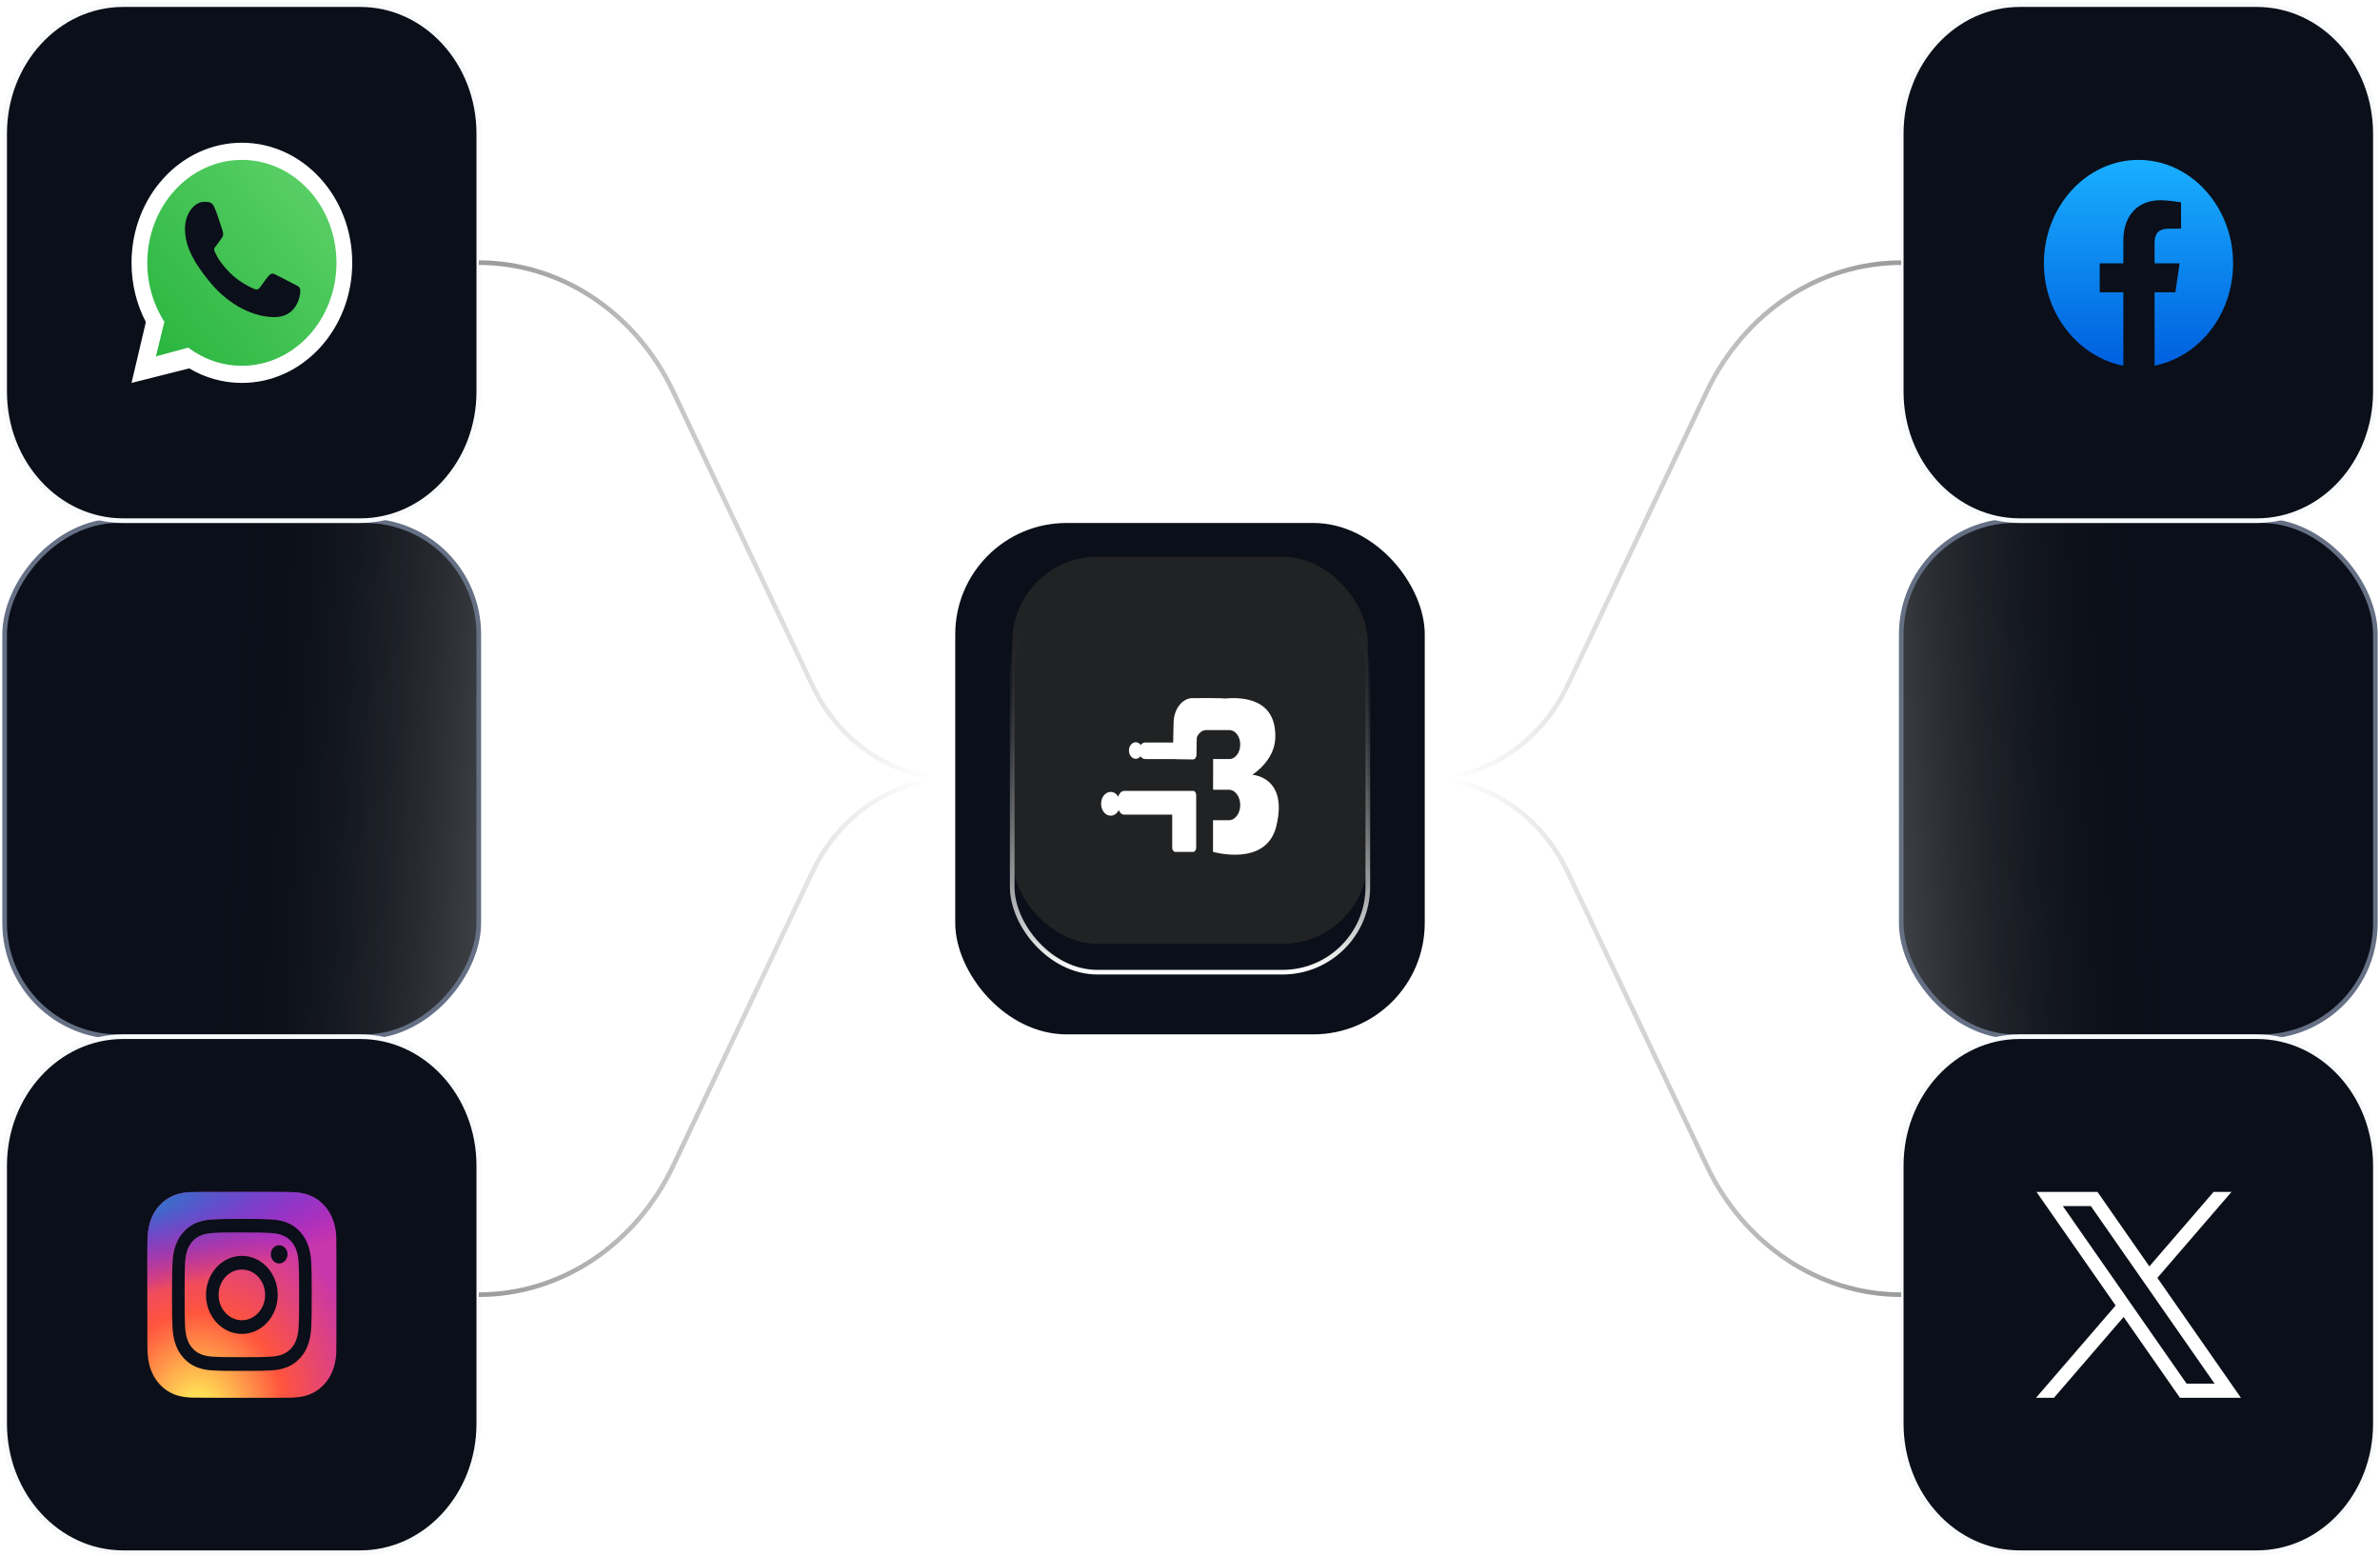
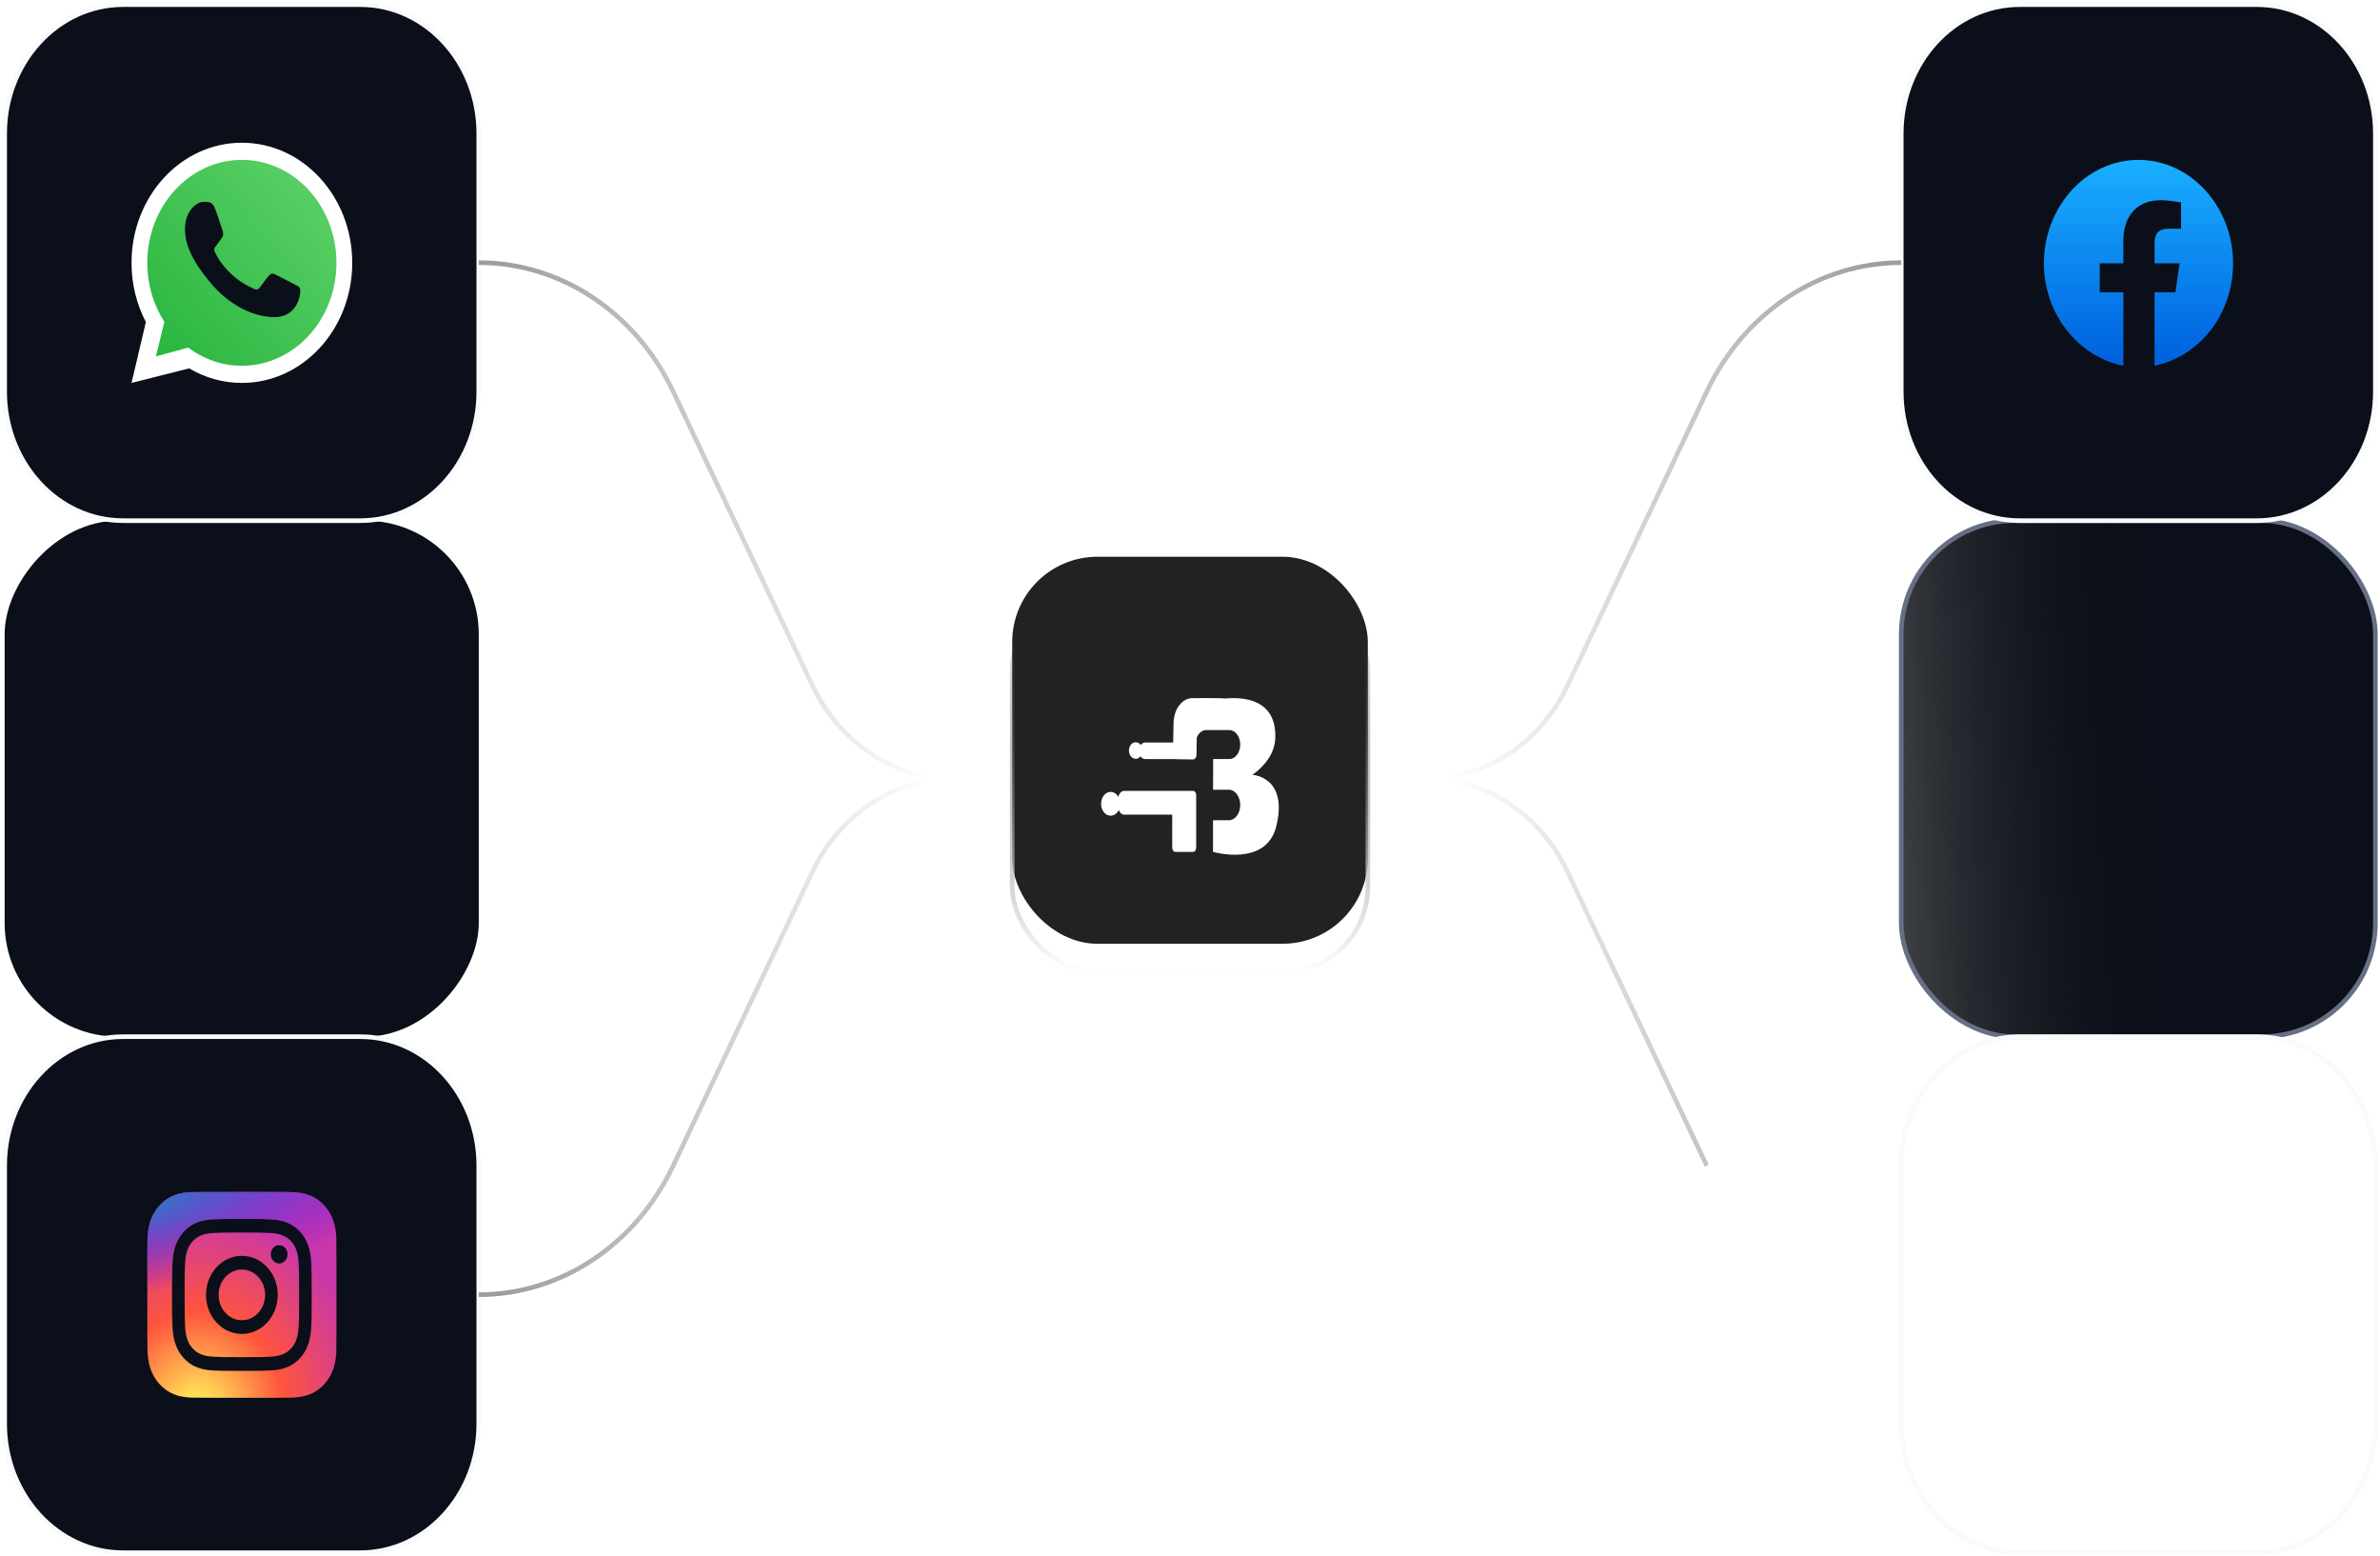
<svg xmlns="http://www.w3.org/2000/svg" width="514" height="336" viewBox="0 0 514 336" fill="none">
  <rect width="102.4" height="111.413" rx="24.55" transform="matrix(-1 0 0 1 103.4 112.413)" fill="#0A0F19" />
-   <rect width="102.4" height="111.413" rx="24.55" transform="matrix(-1 0 0 1 103.4 112.413)" fill="url(#paint0_linear_3621_2692)" />
-   <rect width="102.4" height="111.413" rx="24.55" transform="matrix(-1 0 0 1 103.4 112.413)" stroke="#667085" strokeWidth="1.534" />
  <rect x="410.604" y="112.413" width="102.4" height="111.413" rx="24.55" fill="#0A0F19" />
  <rect x="410.604" y="112.413" width="102.4" height="111.413" rx="24.55" fill="url(#paint1_linear_3621_2692)" />
  <rect x="410.604" y="112.413" width="102.4" height="111.413" rx="24.55" stroke="#667085" strokeWidth="1.534" />
  <path d="M1.002 28.853C1.002 13.47 12.463 1 26.602 1H77.802C91.941 1 103.402 13.47 103.402 28.853V84.56C103.402 99.942 91.941 112.413 77.802 112.413H26.602C12.463 112.413 1.002 99.942 1.002 84.56V28.853Z" fill="#0A0F19" />
  <path d="M1.002 251.679C1.002 236.296 12.463 223.825 26.602 223.825H77.802C91.941 223.825 103.402 236.296 103.402 251.679V307.385C103.402 322.768 91.941 335.238 77.802 335.238H26.602C12.463 335.238 1.002 322.768 1.002 307.385V251.679Z" fill="#0A0F19" />
  <path d="M410.603 28.853C410.603 13.47 422.064 1 436.203 1H487.403C501.541 1 513.003 13.47 513.003 28.853V84.56C513.003 99.942 501.541 112.413 487.403 112.413H436.203C422.064 112.413 410.603 99.942 410.603 84.56V28.853Z" fill="#0A0F19" />
-   <path d="M410.603 251.679C410.603 236.296 422.064 223.825 436.203 223.825H487.403C501.541 223.825 513.003 236.296 513.003 251.679V307.385C513.003 322.768 501.541 335.238 487.403 335.238H436.203C422.064 335.238 410.603 322.768 410.603 307.385V251.679Z" fill="#0A0F19" />
  <path d="M1.002 28.853C1.002 13.47 12.463 1 26.602 1H77.802C91.941 1 103.402 13.47 103.402 28.853V84.56C103.402 99.942 91.941 112.413 77.802 112.413H26.602C12.463 112.413 1.002 99.942 1.002 84.56V28.853Z" stroke="#F9FAFB" strokeWidth="1.534" />
  <path d="M1.002 251.679C1.002 236.296 12.463 223.825 26.602 223.825H77.802C91.941 223.825 103.402 236.296 103.402 251.679V307.385C103.402 322.768 91.941 335.238 77.802 335.238H26.602C12.463 335.238 1.002 322.768 1.002 307.385V251.679Z" stroke="#F9FAFB" strokeWidth="1.534" />
  <path d="M410.603 28.853C410.603 13.47 422.064 1 436.203 1H487.403C501.541 1 513.003 13.47 513.003 28.853V84.56C513.003 99.942 501.541 112.413 487.403 112.413H436.203C422.064 112.413 410.603 99.942 410.603 84.56V28.853Z" stroke="#F9FAFB" strokeWidth="1.534" />
  <path d="M410.603 251.679C410.603 236.296 422.064 223.825 436.203 223.825H487.403C501.541 223.825 513.003 236.296 513.003 251.679V307.385C513.003 322.768 501.541 335.238 487.403 335.238H436.203C422.064 335.238 410.603 322.768 410.603 307.385V251.679Z" stroke="#F9FAFB" strokeWidth="1.534" />
  <path d="M63.995 269.892C63.722 269.126 63.395 268.579 62.867 268.005C62.339 267.43 61.836 267.075 61.132 266.777C60.601 266.552 59.803 266.285 58.333 266.213C56.743 266.134 56.265 266.117 52.237 266.117C51.734 266.117 51.285 266.117 50.883 266.117C48.07 266.117 47.533 266.138 46.141 266.206C44.67 266.278 43.872 266.545 43.341 266.77C42.637 267.068 42.135 267.424 41.607 267.998C41.079 268.572 40.752 269.12 40.479 269.886C40.271 270.463 40.026 271.332 39.96 272.932C39.888 274.663 39.872 275.179 39.872 279.563C39.872 283.947 39.888 284.467 39.96 286.197C40.026 287.797 40.275 288.666 40.479 289.244C40.752 290.01 41.079 290.557 41.607 291.131C42.135 291.706 42.637 292.061 43.341 292.359C43.872 292.584 44.67 292.851 46.141 292.926C47.731 293.005 48.209 293.022 52.237 293.022C56.265 293.022 56.743 293.005 58.333 292.926C59.803 292.855 60.601 292.588 61.132 292.362C61.836 292.065 62.339 291.709 62.867 291.135C63.395 290.56 63.722 290.016 63.995 289.25C64.202 288.673 64.447 287.804 64.513 286.204C64.586 284.473 64.601 283.954 64.601 279.573C64.601 275.193 64.586 274.673 64.513 272.943C64.447 271.342 64.199 270.474 63.995 269.896V269.892ZM52.237 288.002C47.96 288.002 44.491 284.231 44.491 279.573C44.491 274.916 47.96 271.144 52.237 271.144C56.513 271.144 59.982 274.919 59.982 279.573C59.982 284.227 56.517 288.002 52.237 288.002ZM60.287 272.782C59.288 272.782 58.477 271.9 58.477 270.812C58.477 269.725 59.288 268.843 60.287 268.843C61.286 268.843 62.097 269.725 62.097 270.812C62.097 271.9 61.286 272.782 60.287 272.782Z" fill="url(#paint2_radial_3621_2692)" />
-   <path d="M63.995 269.892C63.722 269.126 63.395 268.579 62.867 268.005C62.339 267.43 61.836 267.075 61.132 266.777C60.601 266.552 59.803 266.285 58.333 266.213C56.743 266.134 56.265 266.117 52.237 266.117C51.734 266.117 51.285 266.117 50.883 266.117C48.07 266.117 47.533 266.138 46.141 266.206C44.67 266.278 43.872 266.545 43.341 266.77C42.637 267.068 42.135 267.424 41.607 267.998C41.079 268.572 40.752 269.12 40.479 269.886C40.271 270.463 40.026 271.332 39.96 272.932C39.888 274.663 39.872 275.179 39.872 279.563C39.872 283.947 39.888 284.467 39.96 286.197C40.026 287.797 40.275 288.666 40.479 289.244C40.752 290.01 41.079 290.557 41.607 291.131C42.135 291.706 42.637 292.061 43.341 292.359C43.872 292.584 44.67 292.851 46.141 292.926C47.731 293.005 48.209 293.022 52.237 293.022C56.265 293.022 56.743 293.005 58.333 292.926C59.803 292.855 60.601 292.588 61.132 292.362C61.836 292.065 62.339 291.709 62.867 291.135C63.395 290.56 63.722 290.016 63.995 289.25C64.202 288.673 64.447 287.804 64.513 286.204C64.586 284.473 64.601 283.954 64.601 279.573C64.601 275.193 64.586 274.673 64.513 272.943C64.447 271.342 64.199 270.474 63.995 269.896V269.892ZM52.237 288.002C47.96 288.002 44.491 284.231 44.491 279.573C44.491 274.916 47.96 271.144 52.237 271.144C56.513 271.144 59.982 274.919 59.982 279.573C59.982 284.227 56.517 288.002 52.237 288.002ZM60.287 272.782C59.288 272.782 58.477 271.9 58.477 270.812C58.477 269.725 59.288 268.843 60.287 268.843C61.286 268.843 62.097 269.725 62.097 270.812C62.097 271.9 61.286 272.782 60.287 272.782Z" fill="url(#paint3_radial_3621_2692)" />
  <path d="M52.237 285.045C55.013 285.045 57.264 282.595 57.264 279.573C57.264 276.552 55.013 274.102 52.237 274.102C49.46 274.102 47.209 276.552 47.209 279.573C47.209 282.595 49.46 285.045 52.237 285.045Z" fill="url(#paint4_radial_3621_2692)" />
  <path d="M52.237 285.045C55.013 285.045 57.264 282.595 57.264 279.573C57.264 276.552 55.013 274.102 52.237 274.102C49.46 274.102 47.209 276.552 47.209 279.573C47.209 282.595 49.46 285.045 52.237 285.045Z" fill="url(#paint5_radial_3621_2692)" />
  <path d="M72.63 266.979C72.501 265.194 72.221 263.994 71.646 262.725C71.175 261.686 70.653 260.913 69.896 260.12C68.545 258.714 66.892 257.859 64.922 257.551C63.967 257.401 63.778 257.357 58.895 257.346H52.246C43.718 257.346 41.223 257.357 40.739 257.401C38.989 257.558 37.899 257.859 36.714 258.502C35.8 258.998 35.077 259.569 34.367 260.373C33.069 261.836 32.284 263.635 32.001 265.779C31.863 266.818 31.822 267.03 31.812 272.338C31.812 274.109 31.812 276.438 31.812 279.563C31.812 288.837 31.822 291.549 31.863 292.075C32.004 293.929 32.271 295.095 32.837 296.37C33.918 298.812 35.982 300.644 38.414 301.328C39.256 301.564 40.187 301.694 41.38 301.756C41.886 301.78 47.043 301.797 52.202 301.797C57.362 301.797 62.521 301.79 63.014 301.763C64.397 301.691 65.201 301.575 66.088 301.325C68.535 300.638 70.562 298.832 71.665 296.356C72.218 295.112 72.501 293.901 72.63 292.144C72.658 291.761 72.667 285.653 72.667 279.556C72.667 273.459 72.655 267.362 72.626 266.979H72.63ZM67.228 286.341C67.153 288.088 66.898 289.281 66.528 290.324C66.141 291.405 65.626 292.318 64.787 293.231C63.948 294.144 63.109 294.705 62.116 295.125C61.157 295.532 60.058 295.809 58.452 295.888C56.843 295.967 56.331 295.987 52.234 295.987C48.136 295.987 47.624 295.967 46.015 295.888C44.41 295.809 43.313 295.532 42.355 295.125C41.362 294.705 40.523 294.144 39.684 293.231C38.845 292.318 38.329 291.401 37.943 290.324C37.569 289.281 37.318 288.088 37.242 286.341C37.17 284.59 37.151 284.032 37.151 279.573C37.151 275.114 37.17 274.557 37.242 272.806C37.315 271.059 37.569 269.865 37.943 268.822C38.329 267.742 38.845 266.829 39.684 265.916C40.523 265.003 41.365 264.442 42.355 264.025C43.313 263.618 44.41 263.341 46.015 263.262C47.624 263.183 48.139 263.163 52.23 263.163H52.237C56.331 263.163 56.843 263.183 58.452 263.262C60.058 263.341 61.154 263.618 62.116 264.025C63.109 264.442 63.948 265.003 64.787 265.916C65.626 266.829 66.141 267.745 66.528 268.822C66.898 269.865 67.153 271.059 67.228 272.806C67.3 274.557 67.319 275.118 67.319 279.573C67.319 284.029 67.3 284.59 67.228 286.341Z" fill="url(#paint6_radial_3621_2692)" />
  <path d="M72.63 266.979C72.501 265.194 72.221 263.994 71.646 262.725C71.175 261.686 70.653 260.913 69.896 260.12C68.545 258.714 66.892 257.859 64.922 257.551C63.967 257.401 63.778 257.357 58.895 257.346H52.246C43.718 257.346 41.223 257.357 40.739 257.401C38.989 257.558 37.899 257.859 36.714 258.502C35.8 258.998 35.077 259.569 34.367 260.373C33.069 261.836 32.284 263.635 32.001 265.779C31.863 266.818 31.822 267.03 31.812 272.338C31.812 274.109 31.812 276.438 31.812 279.563C31.812 288.837 31.822 291.549 31.863 292.075C32.004 293.929 32.271 295.095 32.837 296.37C33.918 298.812 35.982 300.644 38.414 301.328C39.256 301.564 40.187 301.694 41.38 301.756C41.886 301.78 47.043 301.797 52.202 301.797C57.362 301.797 62.521 301.79 63.014 301.763C64.397 301.691 65.201 301.575 66.088 301.325C68.535 300.638 70.562 298.832 71.665 296.356C72.218 295.112 72.501 293.901 72.63 292.144C72.658 291.761 72.667 285.653 72.667 279.556C72.667 273.459 72.655 267.362 72.626 266.979H72.63ZM67.228 286.341C67.153 288.088 66.898 289.281 66.528 290.324C66.141 291.405 65.626 292.318 64.787 293.231C63.948 294.144 63.109 294.705 62.116 295.125C61.157 295.532 60.058 295.809 58.452 295.888C56.843 295.967 56.331 295.987 52.234 295.987C48.136 295.987 47.624 295.967 46.015 295.888C44.41 295.809 43.313 295.532 42.355 295.125C41.362 294.705 40.523 294.144 39.684 293.231C38.845 292.318 38.329 291.401 37.943 290.324C37.569 289.281 37.318 288.088 37.242 286.341C37.17 284.59 37.151 284.032 37.151 279.573C37.151 275.114 37.17 274.557 37.242 272.806C37.315 271.059 37.569 269.865 37.943 268.822C38.329 267.742 38.845 266.829 39.684 265.916C40.523 265.003 41.365 264.442 42.355 264.025C43.313 263.618 44.41 263.341 46.015 263.262C47.624 263.183 48.139 263.163 52.23 263.163H52.237C56.331 263.163 56.843 263.183 58.452 263.262C60.058 263.341 61.154 263.618 62.116 264.025C63.109 264.442 63.948 265.003 64.787 265.916C65.626 266.829 66.141 267.745 66.528 268.822C66.898 269.865 67.153 271.059 67.228 272.806C67.3 274.557 67.319 275.118 67.319 279.573C67.319 284.029 67.3 284.59 67.228 286.341Z" fill="url(#paint7_radial_3621_2692)" />
  <path d="M461.841 34.521C450.606 34.521 441.414 44.572 441.414 56.858C441.414 67.881 448.911 77.039 458.573 78.971V63.112H453.466V56.858H458.573V51.944C458.573 46.359 461.841 43.232 466.54 43.232C467.97 43.232 469.604 43.456 471.034 43.679V49.375H468.378C465.927 49.375 465.314 50.715 465.314 52.502V56.858H470.727L469.808 63.112H465.314V78.949C474.966 77.006 482.269 67.881 482.269 56.858C482.269 44.572 473.077 34.521 461.841 34.521Z" fill="url(#paint8_linear_3621_2692)" />
  <path fill-rule="evenodd" clip-rule="evenodd" d="M76.07 56.746C76.07 71.067 65.4 82.676 52.238 82.676C48.117 82.676 44.24 81.537 40.858 79.534L28.406 82.676L31.502 69.535C29.532 65.761 28.406 61.397 28.406 56.746C28.406 42.426 39.076 30.817 52.238 30.817C65.4 30.817 76.07 42.426 76.07 56.746ZM72.404 56.746C72.404 68.864 63.375 78.686 52.238 78.686C47.99 78.686 44.049 77.257 40.799 74.817L33.906 76.692L35.712 69.322C33.419 65.761 32.073 61.425 32.073 56.746C32.073 44.629 41.101 34.806 52.238 34.806C63.375 34.806 72.404 44.629 72.404 56.746Z" fill="white" />
  <path fill-rule="evenodd" clip-rule="evenodd" d="M52.238 78.971C63.52 78.971 72.666 69.021 72.666 56.746C72.666 44.471 63.52 34.521 52.238 34.521C40.956 34.521 31.811 44.471 31.811 56.746C31.811 61.485 33.174 65.878 35.498 69.486L33.668 76.951L40.65 75.052C43.943 77.524 47.935 78.971 52.238 78.971ZM44.165 43.577C44.974 43.57 45.756 43.562 46.28 44.707C46.734 45.698 47.291 47.398 47.949 49.43L47.958 49.457C48.111 49.93 48.351 50.67 48.036 51.161C47.715 51.66 46.998 52.666 46.48 53.317C46.347 53.483 46.081 53.865 46.444 54.487C46.534 54.642 46.612 54.8 46.697 54.975C47.043 55.678 47.517 56.643 49.446 58.677C51.392 60.73 53.834 61.912 54.735 62.305C54.979 62.456 55.568 62.658 55.962 62.259C56.144 62.075 56.485 61.6 56.858 61.082C57.295 60.474 57.776 59.806 58.09 59.481C58.099 59.471 58.109 59.462 58.119 59.452C58.329 59.242 58.662 58.91 59.273 59.177C59.809 59.41 61.864 60.486 63.416 61.299C63.722 61.459 64.008 61.608 64.258 61.739C64.505 61.825 64.864 62.138 64.864 62.766C64.864 64.183 63.941 68.379 59.46 68.466C54.978 68.553 49.579 66.003 45.471 61.073C41.213 55.965 39.95 52.55 39.95 49.43C39.95 45.624 42.397 43.578 43.966 43.578C44.032 43.578 44.099 43.578 44.165 43.577Z" fill="url(#paint9_linear_3621_2692)" />
-   <rect x="205.799" y="112.413" width="102.4" height="111.413" rx="24.55" fill="#0A0F19" stroke="white" strokeWidth="3.069" />
  <g filter="url(#filter0_i_3621_2692)">
    <rect x="218.604" y="126.339" width="76.8" height="83.56" rx="18.413" fill="#212223" />
  </g>
  <rect x="218.604" y="126.339" width="76.8" height="83.56" rx="18.413" stroke="url(#paint10_linear_3621_2692)" strokeWidth="1.534" />
  <g clipPath="url(#clip0_3621_2692)">
    <path d="M245.98 162.098C245.98 161.112 246.578 160.312 247.316 160.312H257.667C258.036 160.312 258.335 160.712 258.335 161.205V162.991C258.335 163.484 258.036 163.884 257.667 163.884H247.316C246.578 163.884 245.98 163.085 245.98 162.098Z" fill="white" />
    <path fill-rule="evenodd" clip-rule="evenodd" d="M265.511 163.882H261.995L261.986 170.508H265.386C266.746 170.508 267.849 171.983 267.849 173.802C267.849 175.622 266.746 177.096 265.386 177.096H261.977L261.967 183.923C261.967 183.923 273.448 187.271 275.631 178.41C278.276 167.667 270.449 167.281 270.449 167.281C270.449 167.281 275.243 164.324 275.418 159.386C275.718 150.956 268.605 150.444 264.621 150.812C264.325 150.783 264.036 150.762 263.774 150.755C262.434 150.721 260.359 150.711 260.359 150.711C259.524 150.737 258.542 150.738 257.587 150.727C255.375 150.701 253.526 153.02 253.457 155.978L253.383 159.146C253.382 159.163 253.382 159.18 253.381 159.196C253.379 159.286 253.377 159.367 253.388 159.429L253.284 162.967C253.269 163.47 253.567 163.889 253.943 163.895L257.682 163.955C258.044 163.961 258.343 163.58 258.358 163.097L258.472 159.199C258.875 158.261 259.633 157.629 260.5 157.629H265.511C266.802 157.629 267.849 159.028 267.849 160.755C267.849 162.482 266.802 163.882 265.511 163.882ZM253.159 175.89H242.808C242.285 175.89 241.832 175.489 241.613 174.903C241.249 175.63 240.601 176.113 239.862 176.113C238.722 176.113 237.799 174.964 237.799 173.545C237.799 172.127 238.722 170.977 239.862 170.977C240.546 170.977 241.152 171.391 241.527 172.029C241.692 171.291 242.203 170.754 242.808 170.754H253.827H255.162H257.667C258.035 170.754 258.335 171.153 258.335 171.647V183.037C258.335 183.53 258.035 183.93 257.667 183.93H253.827C253.458 183.93 253.159 183.53 253.159 183.037V175.89ZM246.738 162.044C246.738 163.03 246.084 163.83 245.277 163.83C244.47 163.83 243.816 163.03 243.816 162.044C243.816 161.057 244.47 160.257 245.277 160.257C246.084 160.257 246.738 161.057 246.738 162.044Z" fill="white" />
  </g>
-   <path d="M410.601 56.706C392.914 56.706 376.708 67.453 368.603 84.557L338.534 148.005C332.679 160.358 320.975 168.119 308.201 168.119C320.975 168.119 332.679 175.881 338.534 188.233L368.603 251.681C376.708 268.785 392.914 279.532 410.601 279.532" stroke="url(#paint11_linear_3621_2692)" strokeWidth="1.534" />
+   <path d="M410.601 56.706C392.914 56.706 376.708 67.453 368.603 84.557L338.534 148.005C332.679 160.358 320.975 168.119 308.201 168.119C320.975 168.119 332.679 175.881 338.534 188.233L368.603 251.681" stroke="url(#paint11_linear_3621_2692)" strokeWidth="1.534" />
  <path d="M103.399 56.706C121.086 56.706 137.292 67.453 145.397 84.557L175.466 148.005C181.321 160.358 193.025 168.119 205.799 168.119C193.025 168.119 181.321 175.881 175.466 188.233L145.397 251.681C137.292 268.785 121.086 279.532 103.399 279.532" stroke="url(#paint12_linear_3621_2692)" strokeWidth="1.534" />
  <path d="M439.817 257.346L456.905 281.864L439.709 301.797H443.579L458.635 284.345L470.798 301.797H483.968L465.919 275.901L481.924 257.346H478.054L464.189 273.419L452.987 257.346H439.817ZM445.508 260.406H451.559L478.276 298.738H472.226L445.508 260.406Z" fill="white" />
  <defs>
    <filter id="filter0_i_3621_2692" x="217.836" y="119.435" width="78.334" height="91.231" filterUnits="userSpaceOnUse" colorInterpolationFilters="sRGB">
      <feFlood flood-opacity="0" result="BackgroundImageFix" />
      <feBlend mode="normal" in="SourceGraphic" in2="BackgroundImageFix" result="shape" />
      <feColorMatrix in="SourceAlpha" type="matrix" values="0 0 0 0 0 0 0 0 0 0 0 0 0 0 0 0 0 0 127 0" result="hardAlpha" />
      <feOffset dy="-6.138" />
      <feGaussianBlur stdDeviation="10.357" />
      <feComposite in2="hardAlpha" operator="arithmetic" k2="-1" k3="1" />
      <feColorMatrix type="matrix" values="0 0 0 0 1 0 0 0 0 1 0 0 0 0 1 0 0 0 0.25 0" />
      <feBlend mode="normal" in2="shape" result="effect1_innerShadow_3621_2692" />
    </filter>
    <linearGradient id="paint0_linear_3621_2692" x1="54.4" y1="55.706" x2="-39.498" y2="61.442" gradientUnits="userSpaceOnUse">
      <stop stop-color="#08090A" stop-opacity="0" />
      <stop offset="1" stop-color="#9C9D9D" />
    </linearGradient>
    <linearGradient id="paint1_linear_3621_2692" x1="465.004" y1="168.119" x2="371.106" y2="173.855" gradientUnits="userSpaceOnUse">
      <stop stop-color="#08090A" stop-opacity="0" />
      <stop offset="1" stop-color="#9C9D9D" />
    </linearGradient>
    <radialGradient id="paint2_radial_3621_2692" cx="0" cy="0" r="1" gradientUnits="userSpaceOnUse" gradientTransform="translate(42.665 305.221) rotate(-90) scale(44.054 37.659)">
      <stop stop-color="#FFDD55" />
      <stop offset="0.1" stop-color="#FFDD55" />
      <stop offset="0.5" stop-color="#FF543E" />
      <stop offset="1" stop-color="#C837AB" />
    </radialGradient>
    <radialGradient id="paint3_radial_3621_2692" cx="0" cy="0" r="1" gradientUnits="userSpaceOnUse" gradientTransform="translate(24.969 260.548) rotate(79.575) scale(19.633 74.83)">
      <stop stop-color="#3771C8" />
      <stop offset="0.128" stop-color="#3771C8" />
      <stop offset="1" stop-color="#6600FF" stop-opacity="0" />
    </radialGradient>
    <radialGradient id="paint4_radial_3621_2692" cx="0" cy="0" r="1" gradientUnits="userSpaceOnUse" gradientTransform="translate(42.665 305.221) rotate(-90) scale(44.054 37.659)">
      <stop stop-color="#FFDD55" />
      <stop offset="0.1" stop-color="#FFDD55" />
      <stop offset="0.5" stop-color="#FF543E" />
      <stop offset="1" stop-color="#C837AB" />
    </radialGradient>
    <radialGradient id="paint5_radial_3621_2692" cx="0" cy="0" r="1" gradientUnits="userSpaceOnUse" gradientTransform="translate(24.969 260.548) rotate(79.575) scale(19.633 74.83)">
      <stop stop-color="#3771C8" />
      <stop offset="0.128" stop-color="#3771C8" />
      <stop offset="1" stop-color="#6600FF" stop-opacity="0" />
    </radialGradient>
    <radialGradient id="paint6_radial_3621_2692" cx="0" cy="0" r="1" gradientUnits="userSpaceOnUse" gradientTransform="translate(42.665 305.221) rotate(-90) scale(44.054 37.659)">
      <stop stop-color="#FFDD55" />
      <stop offset="0.1" stop-color="#FFDD55" />
      <stop offset="0.5" stop-color="#FF543E" />
      <stop offset="1" stop-color="#C837AB" />
    </radialGradient>
    <radialGradient id="paint7_radial_3621_2692" cx="0" cy="0" r="1" gradientUnits="userSpaceOnUse" gradientTransform="translate(24.969 260.548) rotate(79.575) scale(19.633 74.83)">
      <stop stop-color="#3771C8" />
      <stop offset="0.128" stop-color="#3771C8" />
      <stop offset="1" stop-color="#6600FF" stop-opacity="0" />
    </radialGradient>
    <linearGradient id="paint8_linear_3621_2692" x1="461.841" y1="77.642" x2="461.841" y2="34.521" gradientUnits="userSpaceOnUse">
      <stop stop-color="#0062E0" />
      <stop offset="1" stop-color="#19AFFF" />
    </linearGradient>
    <linearGradient id="paint9_linear_3621_2692" x1="70.112" y1="40.077" x2="28.827" y2="75.493" gradientUnits="userSpaceOnUse">
      <stop stop-color="#5BD066" />
      <stop offset="1" stop-color="#27B43E" />
    </linearGradient>
    <linearGradient id="paint10_linear_3621_2692" x1="257.004" y1="126.339" x2="257.004" y2="209.899" gradientUnits="userSpaceOnUse">
      <stop stop-color="#08090A" stop-opacity="0" />
      <stop offset="1" stop-color="white" />
    </linearGradient>
    <linearGradient id="paint11_linear_3621_2692" x1="406.601" y1="168.119" x2="313.001" y2="168.119" gradientUnits="userSpaceOnUse">
      <stop stop-color="#9C9D9D" />
      <stop offset="1" stop-color="white" />
    </linearGradient>
    <linearGradient id="paint12_linear_3621_2692" x1="107.399" y1="168.119" x2="200.999" y2="168.119" gradientUnits="userSpaceOnUse">
      <stop stop-color="#9C9D9D" />
      <stop offset="1" stop-color="white" />
    </linearGradient>
    <clipPath id="clip0_3621_2692">
      <rect width="38.4" height="33.946" fill="white" transform="translate(237.799 150.711)" />
    </clipPath>
  </defs>
</svg>